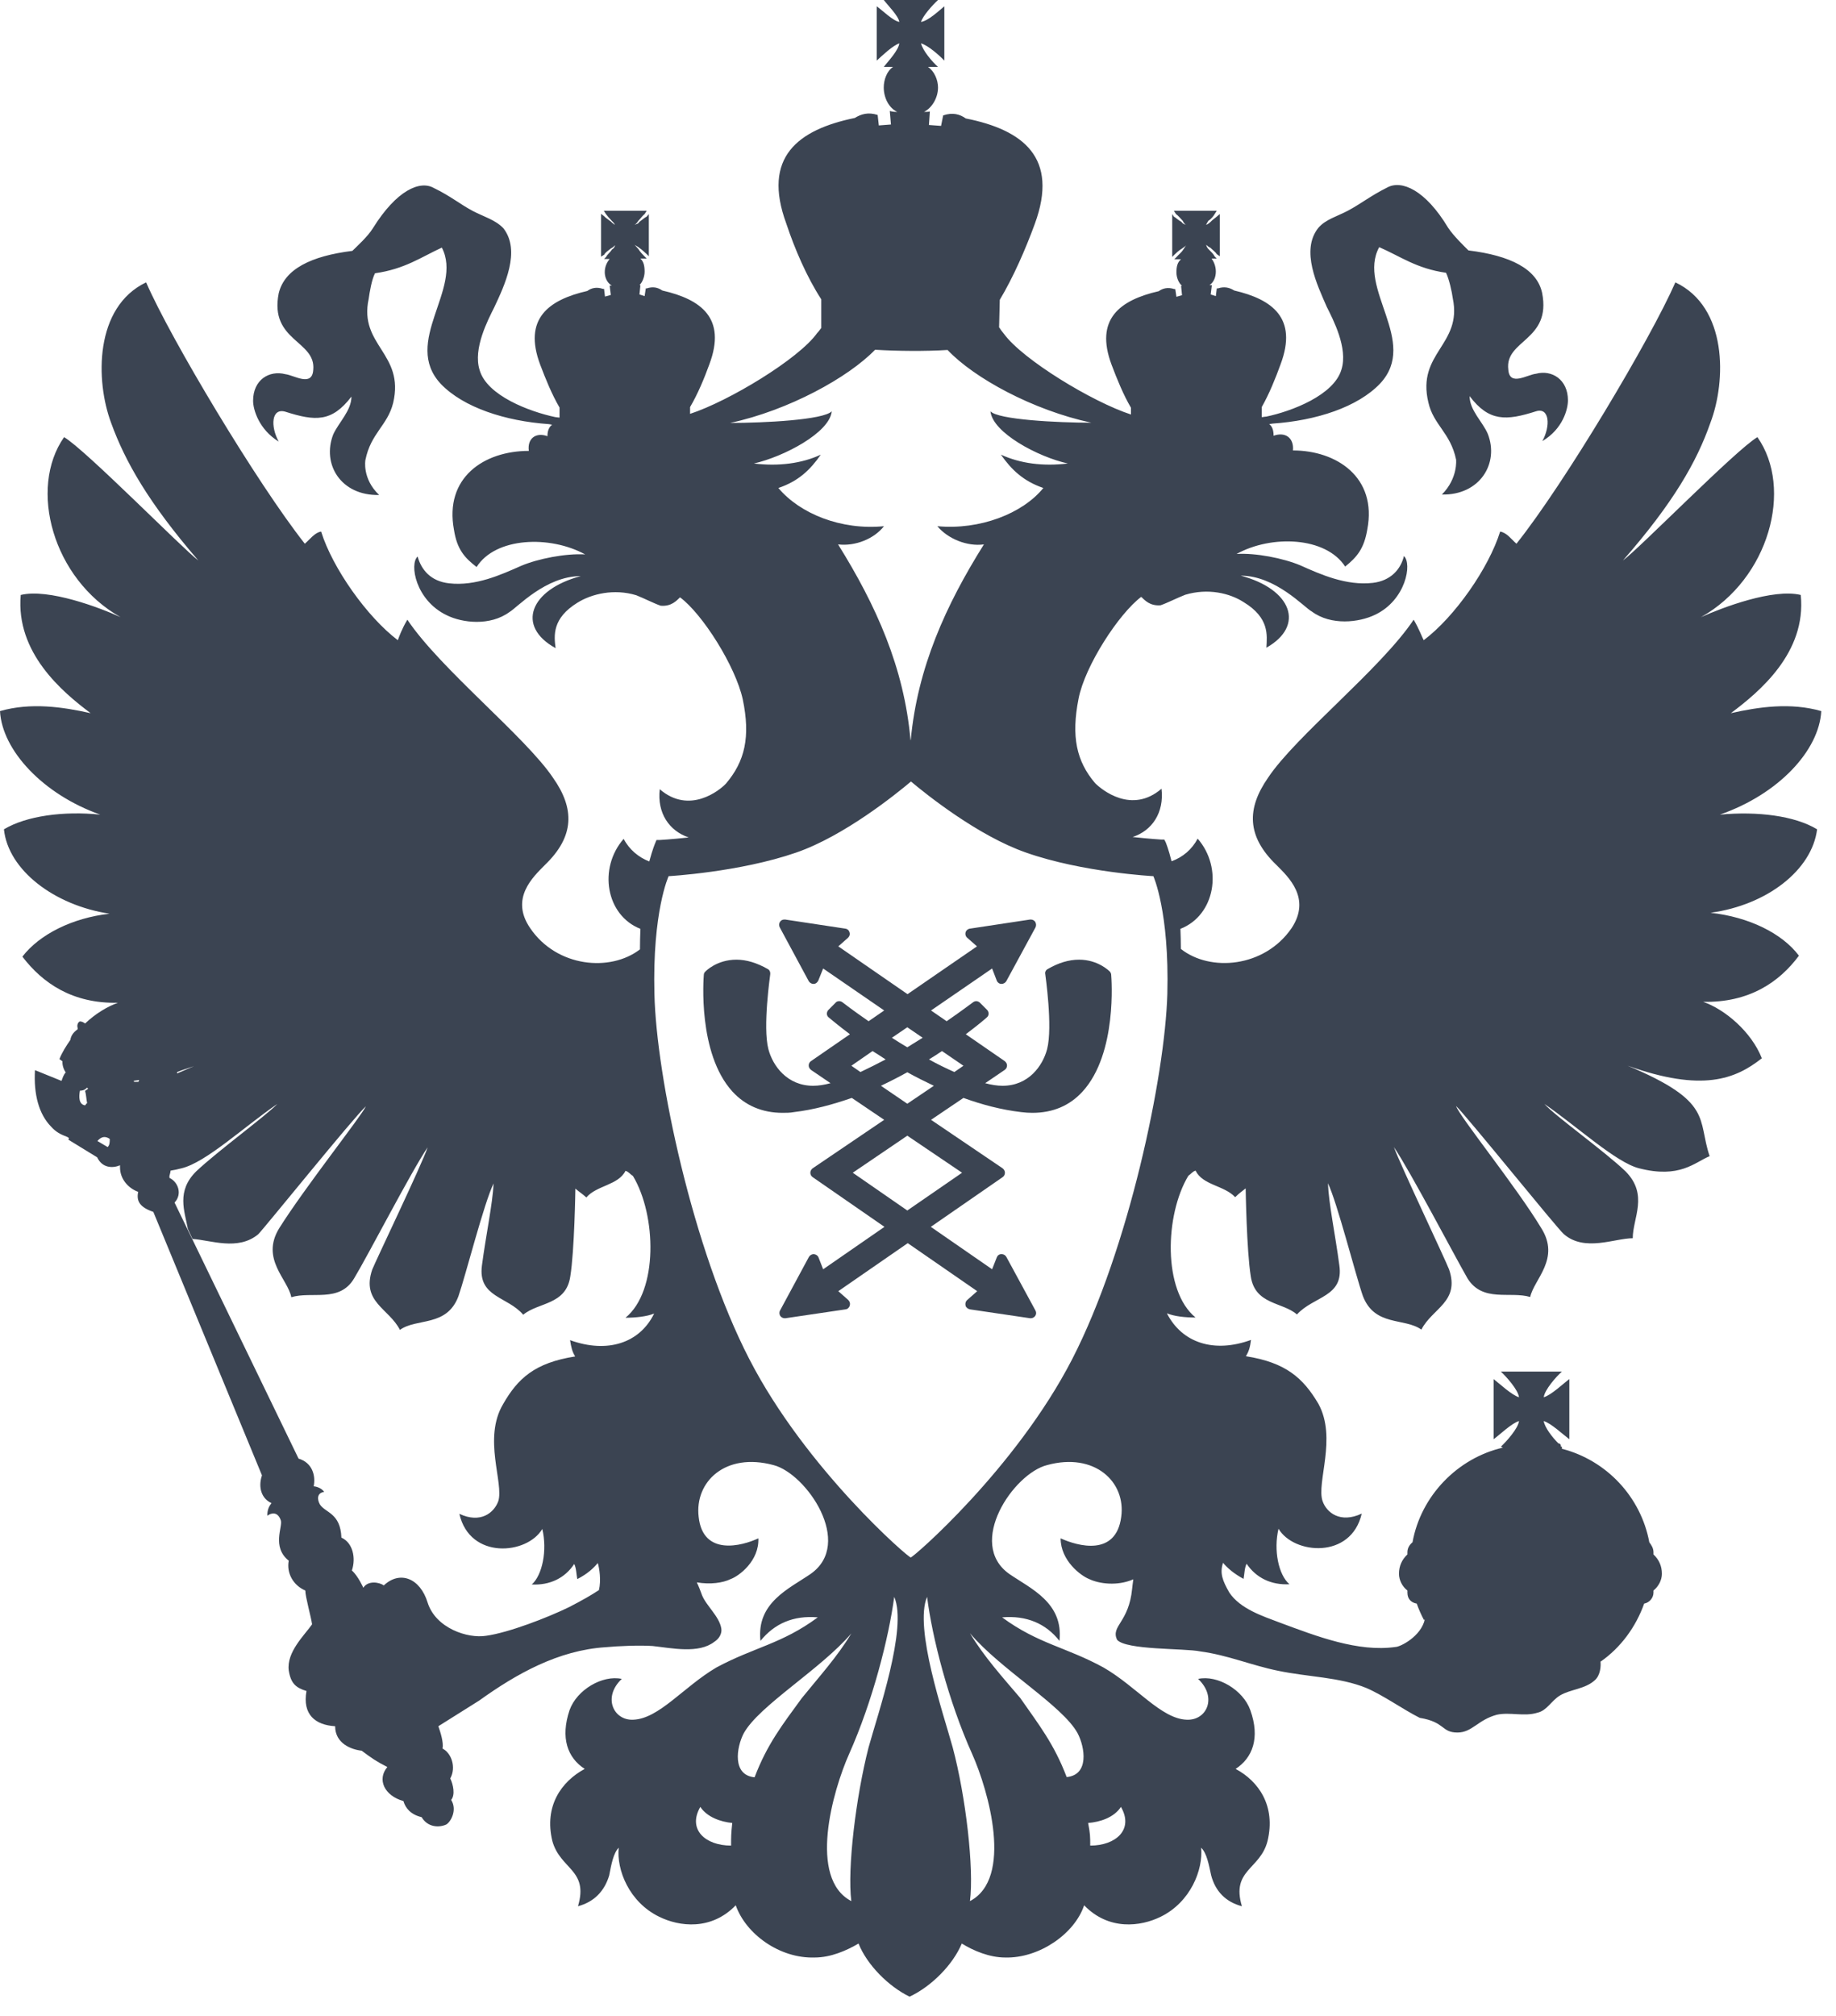
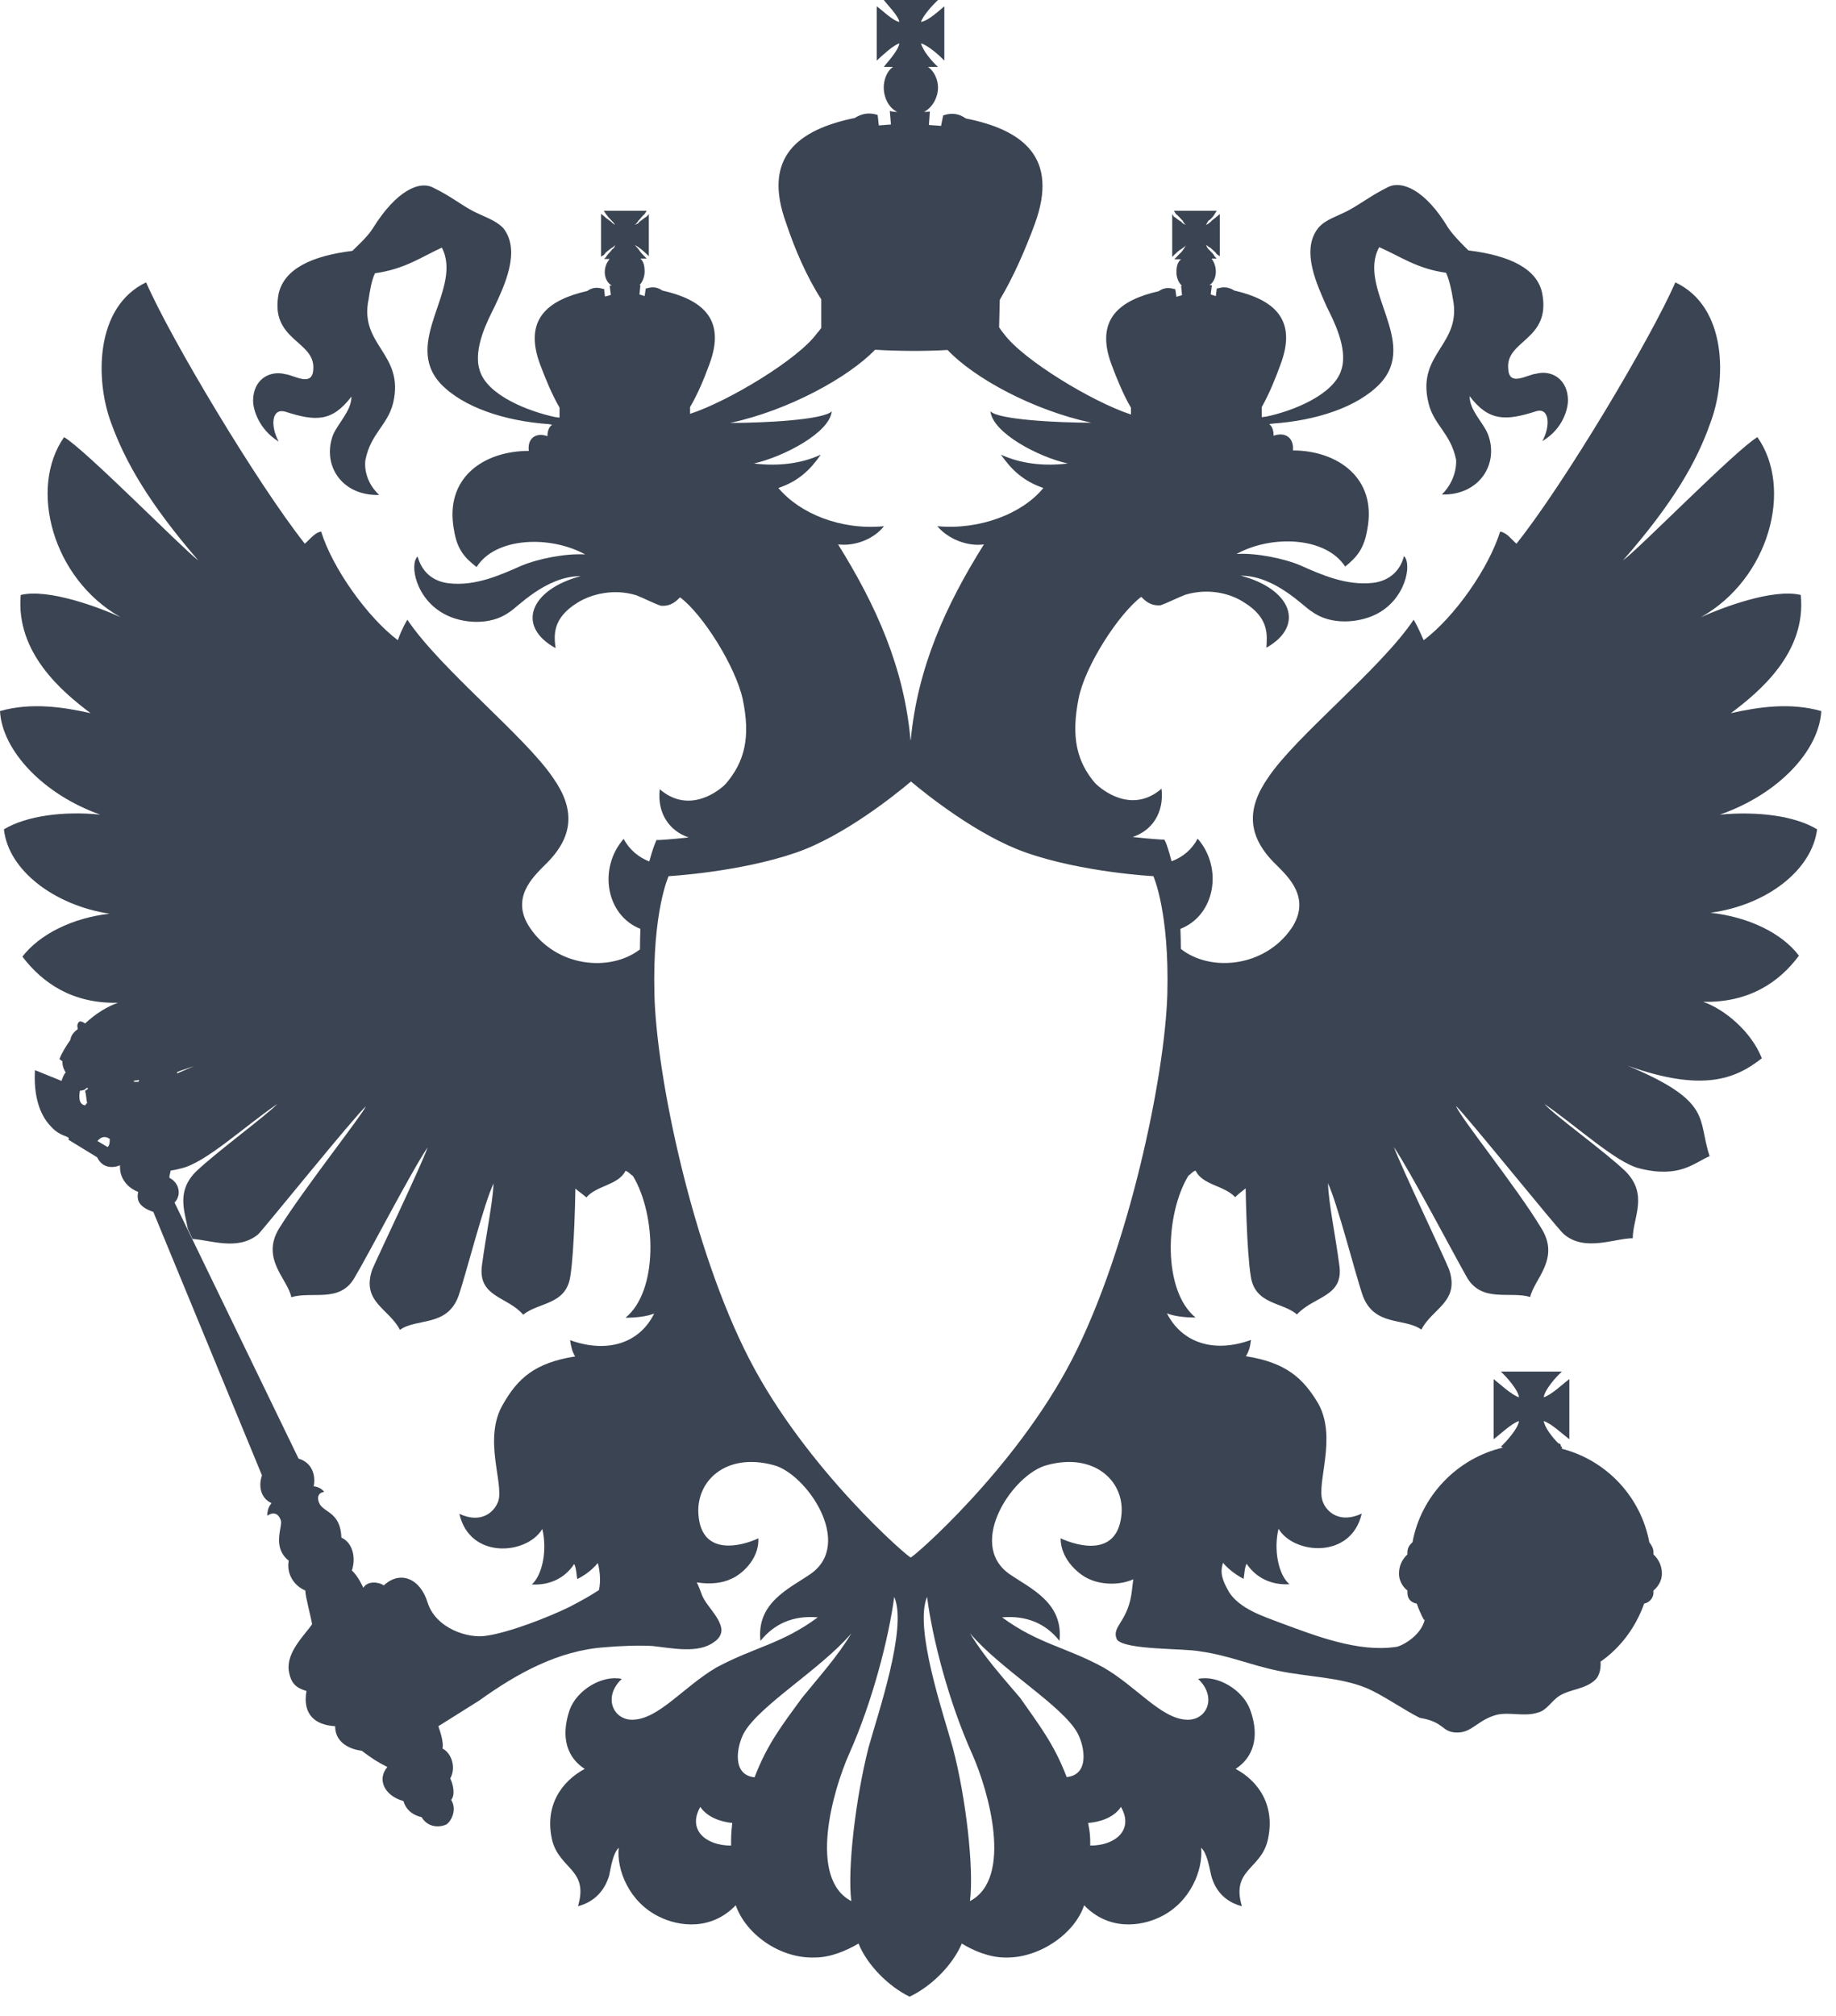
<svg xmlns="http://www.w3.org/2000/svg" width="41" height="45" viewBox="0 0 41 45" fill="none">
  <g clip-path="url(#clip0_2599_31)">
-     <path d="M24.788 21.692C24.778 21.682 24.528 21.422 24.096 21.422C23.867 21.422 23.633 21.494 23.399 21.63C23.357 21.651 23.331 21.697 23.342 21.744C23.342 21.755 23.513 22.92 23.383 23.42C23.284 23.795 22.967 24.237 22.389 24.237C22.264 24.237 22.139 24.216 22.004 24.18H21.999L22.436 23.883C22.467 23.862 22.488 23.826 22.488 23.784C22.488 23.743 22.467 23.712 22.436 23.686L21.567 23.087C21.843 22.879 22.015 22.733 22.035 22.712C22.061 22.692 22.077 22.66 22.077 22.629C22.077 22.598 22.067 22.567 22.041 22.541L21.884 22.384C21.864 22.364 21.832 22.348 21.801 22.348C21.775 22.348 21.749 22.358 21.728 22.374C21.718 22.379 21.489 22.556 21.14 22.796L20.791 22.556L22.155 21.619L22.259 21.89C22.275 21.932 22.316 21.963 22.363 21.963C22.363 21.963 22.363 21.963 22.368 21.963C22.41 21.963 22.452 21.937 22.473 21.9L23.123 20.703C23.144 20.662 23.139 20.615 23.118 20.578C23.097 20.547 23.061 20.526 23.019 20.526C23.014 20.526 23.009 20.526 23.003 20.526L21.661 20.729C21.614 20.735 21.577 20.766 21.562 20.813C21.551 20.854 21.562 20.901 21.598 20.932L21.817 21.125L20.266 22.192L18.72 21.125L18.939 20.932C18.97 20.901 18.986 20.854 18.97 20.813C18.959 20.766 18.923 20.735 18.876 20.729L17.534 20.526C17.528 20.526 17.523 20.526 17.518 20.526C17.476 20.526 17.44 20.542 17.419 20.578C17.393 20.615 17.393 20.662 17.414 20.703L18.059 21.9C18.08 21.937 18.122 21.963 18.163 21.963C18.169 21.963 18.169 21.963 18.169 21.963C18.215 21.963 18.252 21.932 18.273 21.89L18.382 21.619L19.745 22.556L19.397 22.796C19.048 22.556 18.819 22.379 18.814 22.374C18.793 22.358 18.767 22.348 18.741 22.348C18.71 22.348 18.678 22.358 18.658 22.384L18.502 22.541C18.481 22.561 18.465 22.593 18.465 22.629C18.465 22.66 18.481 22.692 18.507 22.712C18.533 22.733 18.704 22.879 18.98 23.087L18.111 23.686C18.08 23.706 18.059 23.743 18.059 23.784C18.059 23.826 18.08 23.857 18.111 23.883L18.548 24.18C18.548 24.18 18.548 24.18 18.543 24.18C18.408 24.216 18.283 24.237 18.158 24.237C17.58 24.237 17.258 23.795 17.159 23.42C17.029 22.92 17.201 21.755 17.201 21.744C17.206 21.697 17.185 21.651 17.143 21.63C16.904 21.494 16.67 21.422 16.446 21.422C16.009 21.422 15.759 21.677 15.748 21.692C15.728 21.708 15.717 21.739 15.717 21.76C15.712 21.833 15.577 23.514 16.357 24.367C16.644 24.68 17.023 24.841 17.476 24.841C17.554 24.841 17.643 24.841 17.726 24.825C18.169 24.773 18.6 24.654 19.022 24.508L19.745 24.997L18.148 26.079C18.116 26.105 18.096 26.137 18.096 26.178C18.096 26.215 18.111 26.251 18.148 26.277L19.751 27.386L18.382 28.333L18.278 28.068C18.262 28.026 18.221 28 18.174 27.995C18.174 27.995 18.174 27.995 18.169 27.995C18.127 27.995 18.085 28.021 18.064 28.057L17.419 29.254C17.398 29.291 17.403 29.343 17.424 29.374C17.445 29.405 17.482 29.426 17.523 29.426C17.528 29.426 17.534 29.426 17.539 29.426L18.881 29.228C18.928 29.223 18.965 29.186 18.975 29.145C18.991 29.098 18.975 29.051 18.944 29.02L18.72 28.822L20.271 27.75L21.822 28.822L21.598 29.02C21.562 29.051 21.551 29.098 21.562 29.145C21.572 29.186 21.614 29.218 21.661 29.228L23.003 29.426C23.009 29.426 23.014 29.426 23.019 29.426C23.055 29.426 23.092 29.41 23.118 29.374C23.144 29.337 23.144 29.291 23.123 29.254L22.473 28.057C22.452 28.021 22.415 27.995 22.368 27.995H22.363C22.311 27.995 22.275 28.026 22.259 28.068L22.155 28.333L20.786 27.386L22.389 26.277C22.421 26.256 22.441 26.22 22.441 26.178C22.441 26.137 22.421 26.105 22.389 26.079L20.791 24.997L21.515 24.508C21.931 24.659 22.363 24.773 22.806 24.825C22.894 24.836 22.977 24.841 23.055 24.841C23.513 24.841 23.888 24.68 24.174 24.367C24.955 23.514 24.82 21.833 24.814 21.76C24.814 21.739 24.804 21.713 24.788 21.692ZM20.261 22.931L20.604 23.165C20.495 23.233 20.38 23.306 20.261 23.378C20.141 23.306 20.026 23.238 19.917 23.165L20.261 22.931ZM19.012 23.79L19.485 23.462C19.579 23.519 19.672 23.581 19.777 23.649C19.589 23.748 19.402 23.842 19.215 23.93L19.012 23.79ZM21.484 26.178L20.261 27.021L19.043 26.178L20.261 25.351L21.484 26.178ZM20.261 24.638L19.672 24.237C19.881 24.138 20.073 24.039 20.261 23.935C20.448 24.039 20.646 24.138 20.854 24.237L20.261 24.638ZM21.312 23.93C21.125 23.847 20.932 23.753 20.745 23.649C20.849 23.587 20.942 23.524 21.036 23.462L21.515 23.79L21.312 23.93Z" fill="#3B4452" />
    <path d="M40.578 18.512C40.078 18.21 39.251 18.106 38.407 18.184C39.724 17.726 40.624 16.748 40.671 15.873C39.984 15.676 39.271 15.78 38.652 15.92C39.292 15.441 40.343 14.567 40.213 13.281C39.594 13.131 38.46 13.563 37.986 13.776C39.506 12.922 40.052 10.903 39.245 9.758C38.767 10.039 36.596 12.256 36.242 12.511C37.367 11.226 37.892 10.305 38.194 9.441C38.553 8.499 38.579 6.854 37.413 6.303C36.862 7.562 34.936 10.794 33.864 12.137C33.745 12.033 33.651 11.892 33.5 11.866C33.245 12.683 32.485 13.771 31.793 14.291C31.756 14.223 31.689 14.036 31.569 13.833C30.835 14.931 28.93 16.435 28.316 17.362C27.838 18.049 27.838 18.668 28.504 19.308C28.774 19.579 29.284 20.052 28.842 20.719C28.238 21.598 27.026 21.702 26.37 21.182C26.37 21.026 26.365 20.875 26.36 20.734C27.135 20.432 27.317 19.376 26.745 18.72C26.62 18.959 26.412 19.137 26.162 19.225C26.094 18.949 26.037 18.819 26.032 18.803L26 18.741H25.933C25.928 18.741 25.673 18.725 25.293 18.684C25.725 18.543 26 18.142 25.938 17.606C25.272 18.179 24.606 17.632 24.455 17.482C24.038 16.992 23.919 16.441 24.085 15.598C24.226 14.864 24.986 13.698 25.485 13.323C25.558 13.391 25.673 13.531 25.917 13.511C26.058 13.464 26.292 13.344 26.469 13.276C26.974 13.125 27.463 13.24 27.775 13.443C28.348 13.792 28.296 14.177 28.28 14.458C29.149 13.969 28.847 13.151 27.707 12.85C28.488 12.85 29.128 13.563 29.295 13.651C29.727 13.969 30.346 13.896 30.705 13.724C31.397 13.396 31.538 12.579 31.351 12.412C31.283 12.704 31.059 12.964 30.658 13.011C30.065 13.079 29.493 12.824 29.04 12.621C28.655 12.459 28.035 12.339 27.614 12.366C28.395 11.934 29.607 11.98 30.039 12.647C30.299 12.438 30.461 12.251 30.533 11.819C30.757 10.653 29.846 10.055 28.873 10.055C28.899 9.774 28.701 9.633 28.441 9.727C28.441 9.607 28.41 9.514 28.342 9.467C28.363 9.467 28.395 9.456 28.415 9.456C29.394 9.389 30.32 9.087 30.82 8.561C31.694 7.624 30.299 6.438 30.799 5.517C31.278 5.725 31.631 5.995 32.292 6.089C32.36 6.23 32.423 6.511 32.443 6.662C32.657 7.702 31.631 7.874 31.897 8.983C32.011 9.488 32.391 9.659 32.516 10.258C32.516 10.258 32.563 10.674 32.199 11.039C33.042 11.059 33.484 10.346 33.224 9.685C33.11 9.415 32.818 9.16 32.818 8.842C33.25 9.415 33.635 9.394 34.301 9.181C34.603 9.087 34.629 9.508 34.442 9.847C34.9 9.576 35.014 9.134 35.014 8.936C35.014 8.468 34.65 8.249 34.301 8.343C34.104 8.363 33.708 8.634 33.682 8.249C33.599 7.583 34.65 7.609 34.437 6.537C34.322 6.001 33.724 5.704 32.792 5.59C32.698 5.496 32.464 5.272 32.339 5.085C31.829 4.236 31.299 4.013 30.981 4.184C30.606 4.372 30.414 4.533 30.107 4.7C29.862 4.83 29.602 4.897 29.441 5.085C29.035 5.59 29.42 6.37 29.628 6.849C29.768 7.13 30.107 7.77 29.956 8.249C29.789 8.821 28.847 9.181 28.275 9.3C28.238 9.3 28.212 9.311 28.176 9.311V9.087C28.342 8.795 28.483 8.447 28.598 8.129C28.983 7.099 28.41 6.682 27.562 6.485C27.453 6.417 27.338 6.391 27.198 6.438H27.172L27.151 6.61L27.036 6.573L27.062 6.365H27.01C27.109 6.297 27.151 6.178 27.151 6.063C27.151 5.938 27.104 5.839 27.057 5.772H27.172L27.125 5.725C27.104 5.678 27.057 5.631 26.984 5.558C26.963 5.537 26.937 5.491 26.937 5.465C26.958 5.485 26.984 5.511 27.031 5.532C27.078 5.579 27.145 5.626 27.172 5.673L27.239 5.72V4.778L27.172 4.835C27.151 4.856 27.078 4.903 27.031 4.955C26.984 5.001 26.963 5.001 26.937 5.022C26.937 5.001 26.958 4.975 26.984 4.929C27.057 4.882 27.104 4.814 27.125 4.778L27.172 4.705H26.214L26.261 4.778C26.308 4.809 26.365 4.882 26.412 4.929C26.433 4.975 26.459 5.001 26.479 5.022C26.453 5.001 26.412 5.001 26.386 4.955C26.302 4.908 26.261 4.861 26.214 4.835L26.177 4.778V5.735L26.224 5.688C26.271 5.642 26.318 5.595 26.396 5.548C26.422 5.527 26.464 5.501 26.49 5.48C26.464 5.501 26.443 5.548 26.422 5.574C26.375 5.647 26.313 5.688 26.271 5.74L26.224 5.787H26.375C26.292 5.855 26.271 5.954 26.271 6.079C26.271 6.193 26.318 6.313 26.396 6.381H26.375L26.396 6.589L26.271 6.625L26.245 6.453H26.224C26.084 6.407 25.969 6.433 25.876 6.5C25.012 6.698 24.439 7.12 24.824 8.145C24.944 8.462 25.085 8.811 25.256 9.102V9.253C24.392 8.972 22.836 8.025 22.42 7.453C22.373 7.395 22.337 7.349 22.316 7.312H22.311L22.326 6.693C22.628 6.188 22.899 5.569 23.107 5.001C23.653 3.518 22.847 2.899 21.567 2.644C21.436 2.55 21.275 2.503 21.062 2.576L21.015 2.81L20.744 2.79L20.765 2.488C20.729 2.498 20.682 2.498 20.635 2.498C20.817 2.404 20.947 2.181 20.947 1.952C20.947 1.785 20.864 1.587 20.723 1.494H20.947C20.817 1.379 20.609 1.135 20.567 0.968C20.729 1.015 20.973 1.233 21.088 1.353V0.141C20.973 0.234 20.729 0.468 20.567 0.489C20.609 0.354 20.817 0.12 20.947 0H19.735C19.828 0.12 20.062 0.354 20.083 0.489C19.943 0.468 19.709 0.234 19.578 0.141V1.353C19.709 1.233 19.938 1.015 20.083 0.968C20.062 1.129 19.828 1.374 19.735 1.494H19.943C19.802 1.587 19.735 1.785 19.735 1.952C19.735 2.181 19.849 2.41 20.036 2.498C19.99 2.498 19.943 2.498 19.87 2.477L19.896 2.779L19.625 2.8L19.599 2.566C19.391 2.498 19.23 2.545 19.089 2.633C17.819 2.894 17.013 3.508 17.559 4.991C17.747 5.558 18.017 6.183 18.34 6.682V7.323C18.319 7.343 18.293 7.39 18.246 7.437C17.84 8.01 16.274 8.957 15.41 9.238V9.087C15.582 8.795 15.727 8.447 15.842 8.129C16.227 7.099 15.654 6.682 14.79 6.485C14.692 6.417 14.582 6.391 14.442 6.438H14.421L14.395 6.61L14.28 6.573L14.301 6.365H14.28C14.348 6.297 14.395 6.178 14.395 6.063C14.395 5.938 14.374 5.839 14.301 5.772H14.442L14.395 5.725C14.348 5.678 14.301 5.631 14.255 5.558C14.234 5.537 14.197 5.491 14.171 5.465C14.197 5.485 14.255 5.511 14.275 5.532C14.343 5.579 14.39 5.626 14.442 5.673L14.489 5.72V4.778L14.442 4.835C14.395 4.856 14.348 4.903 14.275 4.955C14.255 5.001 14.197 5.001 14.171 5.022C14.197 5.001 14.228 4.975 14.255 4.929C14.301 4.882 14.348 4.814 14.395 4.778L14.442 4.705H13.484L13.531 4.778C13.552 4.809 13.614 4.882 13.661 4.929C13.708 4.975 13.729 5.001 13.729 5.022C13.713 4.996 13.687 4.996 13.646 4.949C13.588 4.903 13.515 4.856 13.495 4.83L13.422 4.772V5.73L13.495 5.683C13.515 5.636 13.588 5.59 13.646 5.543C13.692 5.522 13.713 5.496 13.734 5.475C13.734 5.496 13.713 5.543 13.666 5.569C13.62 5.642 13.557 5.683 13.536 5.735L13.489 5.782H13.614C13.557 5.85 13.505 5.949 13.505 6.074C13.505 6.188 13.552 6.308 13.661 6.375H13.614L13.64 6.584L13.51 6.62L13.489 6.448H13.463C13.323 6.401 13.208 6.427 13.115 6.495C12.251 6.693 11.678 7.114 12.063 8.14C12.183 8.457 12.324 8.806 12.495 9.097V9.321C12.459 9.321 12.428 9.311 12.402 9.311C11.829 9.191 10.872 8.832 10.71 8.259C10.559 7.781 10.898 7.14 11.038 6.859C11.262 6.381 11.637 5.6 11.241 5.095C11.064 4.908 10.809 4.84 10.559 4.71C10.258 4.549 10.07 4.382 9.685 4.195C9.378 4.023 8.858 4.242 8.327 5.095C8.212 5.282 7.968 5.501 7.869 5.6C6.948 5.714 6.354 6.006 6.224 6.547C6.011 7.619 7.062 7.598 6.995 8.259C6.969 8.644 6.563 8.374 6.375 8.353C6.011 8.259 5.652 8.478 5.652 8.946C5.652 9.144 5.782 9.586 6.224 9.857C6.037 9.519 6.058 9.097 6.375 9.191C7.041 9.404 7.411 9.425 7.848 8.853C7.848 9.165 7.567 9.425 7.442 9.696C7.182 10.362 7.614 11.07 8.467 11.049C8.082 10.685 8.16 10.268 8.16 10.268C8.28 9.67 8.655 9.498 8.78 8.993C9.04 7.885 8.009 7.713 8.233 6.672C8.254 6.521 8.301 6.24 8.374 6.1C9.04 6.006 9.404 5.74 9.867 5.527C10.346 6.448 8.967 7.635 9.846 8.572C10.351 9.097 11.283 9.399 12.251 9.467C12.272 9.467 12.303 9.477 12.329 9.482C12.261 9.529 12.225 9.618 12.225 9.737C11.97 9.644 11.772 9.784 11.809 10.065C10.804 10.065 9.919 10.664 10.138 11.829C10.206 12.261 10.372 12.449 10.643 12.657C11.064 11.991 12.277 11.944 13.068 12.376C12.636 12.35 12.017 12.47 11.637 12.631C11.189 12.829 10.622 13.089 10.029 13.021C9.618 12.975 9.409 12.72 9.326 12.423C9.139 12.589 9.279 13.401 9.977 13.734C10.325 13.906 10.944 13.979 11.377 13.662C11.543 13.568 12.183 12.86 12.969 12.86C11.835 13.162 11.517 13.979 12.407 14.468C12.37 14.187 12.329 13.802 12.896 13.453C13.214 13.255 13.713 13.136 14.208 13.287C14.379 13.354 14.614 13.474 14.754 13.521C14.999 13.542 15.113 13.401 15.186 13.334C15.691 13.708 16.425 14.874 16.586 15.608C16.763 16.451 16.633 16.997 16.211 17.492C16.071 17.643 15.394 18.189 14.733 17.617C14.671 18.153 14.947 18.548 15.379 18.694C14.993 18.736 14.733 18.751 14.728 18.751H14.66L14.634 18.814C14.629 18.824 14.572 18.959 14.499 19.23C14.26 19.137 14.052 18.965 13.927 18.725C13.354 19.381 13.531 20.432 14.301 20.734C14.296 20.88 14.291 21.031 14.291 21.192C13.63 21.702 12.433 21.593 11.84 20.719C11.382 20.052 11.907 19.574 12.168 19.308C12.834 18.668 12.834 18.049 12.35 17.362C11.73 16.441 9.831 14.931 9.097 13.833C8.977 14.031 8.91 14.218 8.884 14.291C8.197 13.771 7.426 12.683 7.171 11.866C7.031 11.887 6.927 12.033 6.807 12.137C5.746 10.794 3.81 7.562 3.263 6.303C2.108 6.854 2.129 8.499 2.482 9.441C2.795 10.305 3.32 11.226 4.429 12.511C4.08 12.251 1.91 10.039 1.431 9.758C0.63 10.903 1.176 12.922 2.691 13.776C2.227 13.563 1.082 13.131 0.463 13.281C0.349 14.567 1.384 15.441 2.024 15.92C1.4 15.78 0.687 15.676 0 15.873C0.047 16.748 0.958 17.731 2.238 18.184C1.421 18.101 0.593 18.21 0.088 18.512C0.182 19.423 1.213 20.209 2.446 20.396C1.619 20.49 0.885 20.854 0.5 21.354C0.952 21.947 1.619 22.405 2.633 22.384C2.399 22.467 2.129 22.629 1.9 22.847C1.874 22.826 1.827 22.8 1.785 22.8C1.733 22.821 1.717 22.894 1.733 22.941C1.733 22.941 1.733 22.941 1.733 22.977C1.634 23.045 1.582 23.128 1.572 23.212C1.478 23.347 1.379 23.503 1.327 23.643C1.353 23.654 1.374 23.68 1.395 23.69C1.39 23.763 1.41 23.852 1.468 23.94C1.421 23.987 1.4 24.055 1.374 24.128L0.781 23.888C0.749 24.429 0.869 24.872 1.14 25.148C1.353 25.392 1.598 25.356 1.525 25.439L2.17 25.834C2.285 26.079 2.519 26.079 2.68 26.012C2.68 26.012 2.68 26.032 2.68 26.058C2.68 26.313 2.857 26.521 3.086 26.605C3.039 26.818 3.133 26.953 3.424 27.052L5.85 32.933C5.756 33.214 5.85 33.459 6.063 33.553C6.011 33.62 5.969 33.693 5.969 33.834C6.063 33.766 6.204 33.74 6.271 33.938C6.318 34.078 6.063 34.531 6.448 34.838C6.396 35.109 6.542 35.385 6.818 35.504C6.818 35.645 6.948 36.097 6.969 36.259C6.797 36.504 6.396 36.878 6.448 37.289C6.495 37.581 6.609 37.675 6.844 37.747C6.75 38.273 7.041 38.507 7.484 38.533C7.484 38.918 7.843 39.054 8.077 39.08C8.301 39.246 8.395 39.314 8.65 39.444C8.415 39.72 8.582 40.084 9.009 40.204C9.055 40.365 9.175 40.506 9.415 40.563C9.555 40.797 9.81 40.797 9.961 40.729C10.055 40.683 10.221 40.412 10.075 40.178C10.169 40.063 10.122 39.84 10.055 39.699C10.195 39.444 10.075 39.127 9.883 39.033C9.909 38.892 9.836 38.669 9.789 38.533C10.127 38.32 10.549 38.054 10.7 37.961C11.527 37.367 12.464 36.837 13.526 36.769C13.796 36.743 14.296 36.722 14.577 36.743C15.009 36.79 15.602 36.92 15.951 36.649C16.06 36.581 16.128 36.462 16.107 36.347C16.06 36.077 15.769 35.843 15.675 35.603C15.649 35.53 15.608 35.421 15.561 35.322C15.863 35.374 16.144 35.333 16.315 35.249C16.503 35.182 16.956 34.843 16.935 34.339C16.57 34.51 15.696 34.744 15.602 33.86C15.509 33.079 16.196 32.413 17.273 32.704C18.007 32.892 19.079 34.453 18.1 35.135C17.622 35.463 16.888 35.775 16.982 36.628C17.294 36.243 17.715 36.056 18.262 36.103C17.46 36.696 16.841 36.769 15.998 37.222C15.264 37.654 14.718 38.367 14.14 38.388C13.698 38.408 13.453 37.883 13.885 37.477C13.453 37.383 12.88 37.721 12.719 38.174C12.511 38.793 12.672 39.236 13.057 39.486C12.537 39.767 12.147 40.313 12.334 41.094C12.511 41.734 13.151 41.734 12.907 42.551C13.266 42.457 13.5 42.213 13.604 41.864C13.651 41.619 13.698 41.364 13.817 41.245C13.765 41.734 14.046 42.457 14.718 42.785C15.17 43.009 15.883 43.097 16.43 42.53C16.654 43.17 17.408 43.722 18.194 43.696C18.553 43.696 18.907 43.54 19.172 43.384C19.36 43.857 19.839 44.341 20.312 44.57C20.801 44.341 21.28 43.857 21.478 43.384C21.738 43.545 22.097 43.696 22.446 43.696C23.201 43.717 23.997 43.17 24.21 42.53C24.757 43.097 25.47 43.009 25.922 42.785C26.589 42.457 26.87 41.734 26.823 41.245C26.948 41.364 26.994 41.619 27.047 41.864C27.14 42.213 27.369 42.457 27.733 42.551C27.489 41.734 28.145 41.734 28.306 41.094C28.493 40.313 28.108 39.761 27.593 39.486C27.968 39.241 28.145 38.799 27.921 38.174C27.76 37.721 27.187 37.383 26.755 37.477C27.187 37.883 26.953 38.408 26.5 38.388C25.928 38.367 25.381 37.648 24.642 37.222C23.804 36.764 23.185 36.696 22.378 36.103C22.925 36.056 23.357 36.243 23.659 36.628C23.752 35.775 23.018 35.463 22.54 35.135C21.572 34.453 22.633 32.892 23.383 32.704C24.444 32.413 25.147 33.079 25.038 33.86C24.923 34.75 24.07 34.515 23.685 34.339C23.685 34.838 24.137 35.176 24.325 35.249C24.543 35.353 24.949 35.411 25.308 35.254C25.298 35.343 25.282 35.437 25.282 35.463C25.209 36.222 24.803 36.29 24.944 36.602C25.142 36.837 26.448 36.79 26.802 36.863C27.421 36.946 27.947 37.175 28.54 37.295C29.206 37.435 29.914 37.435 30.513 37.68C30.898 37.846 31.33 38.158 31.704 38.346C32.277 38.44 32.183 38.674 32.547 38.674C32.875 38.674 33 38.393 33.422 38.278C33.713 38.211 34.041 38.325 34.333 38.231C34.546 38.184 34.64 37.966 34.837 37.846C35.072 37.706 35.399 37.706 35.618 37.503C35.733 37.399 35.758 37.201 35.738 37.06L35.743 37.092C36.191 36.779 36.529 36.321 36.716 35.796C36.831 35.775 36.924 35.671 36.924 35.551C36.924 35.53 36.924 35.504 36.924 35.504C37.039 35.411 37.112 35.27 37.112 35.13C37.112 34.953 37.044 34.812 36.924 34.698C36.924 34.698 36.924 34.672 36.924 34.651C36.924 34.557 36.877 34.489 36.831 34.427C36.643 33.412 35.873 32.595 34.879 32.34C34.879 32.314 34.879 32.314 34.879 32.293H34.858C34.858 32.246 34.837 32.22 34.801 32.22C34.66 32.08 34.494 31.861 34.473 31.721C34.634 31.767 34.905 32.023 35.045 32.127V30.784C34.905 30.888 34.64 31.143 34.473 31.19C34.494 31.023 34.749 30.732 34.879 30.617H33.516C33.64 30.732 33.901 31.023 33.921 31.19C33.76 31.143 33.489 30.888 33.354 30.784V32.127C33.495 32.023 33.76 31.767 33.921 31.721C33.901 31.887 33.64 32.179 33.516 32.293L33.562 32.314C32.547 32.548 31.73 33.391 31.543 34.427C31.475 34.484 31.429 34.557 31.429 34.651C31.429 34.672 31.429 34.698 31.429 34.698C31.309 34.812 31.241 34.953 31.241 35.13C31.241 35.265 31.309 35.411 31.429 35.504C31.429 35.504 31.429 35.525 31.429 35.551C31.429 35.702 31.522 35.775 31.637 35.796C31.684 35.926 31.741 36.056 31.803 36.17C31.803 36.16 31.803 36.16 31.819 36.144C31.736 36.529 31.267 36.764 31.163 36.764C30.331 36.883 29.409 36.529 28.571 36.217C28.202 36.077 27.697 35.915 27.453 35.551C27.302 35.286 27.234 35.119 27.312 34.885C27.406 34.999 27.557 35.13 27.77 35.244C27.791 35.13 27.791 34.999 27.838 34.906C28.051 35.223 28.389 35.385 28.795 35.364C28.551 35.156 28.436 34.604 28.551 34.125C28.889 34.698 30.174 34.812 30.409 33.787C29.93 34.011 29.623 33.766 29.534 33.506C29.394 33.095 29.862 32.101 29.441 31.335C29.102 30.763 28.717 30.414 27.822 30.274C27.89 30.165 27.916 30.071 27.936 29.91C27.109 30.211 26.396 29.977 26.058 29.316C26.224 29.384 26.464 29.41 26.698 29.41C25.964 28.811 26.011 27.12 26.537 26.246C26.604 26.199 26.63 26.152 26.698 26.131C26.859 26.459 27.338 26.459 27.583 26.724C27.676 26.631 27.723 26.605 27.817 26.527C27.817 26.527 27.838 27.916 27.931 28.489C28.025 29.129 28.644 29.061 28.962 29.342C29.337 28.931 30.013 28.952 29.909 28.244C29.815 27.536 29.675 26.891 29.654 26.412C29.862 26.844 30.273 28.468 30.435 28.931C30.7 29.618 31.366 29.41 31.741 29.68C31.985 29.202 32.605 29.061 32.36 28.338C32.292 28.151 31.278 26.017 31.127 25.605C31.486 26.131 32.469 28.01 32.771 28.536C33.11 29.082 33.729 28.817 34.171 28.952C34.255 28.556 34.853 28.098 34.416 27.411C33.869 26.501 32.584 24.913 32.516 24.689C32.771 24.934 34.764 27.411 34.921 27.547C35.384 27.953 36.06 27.64 36.461 27.64C36.461 27.188 36.82 26.672 36.3 26.147C35.821 25.689 34.723 24.908 34.489 24.643C35.222 25.148 36.086 25.949 36.602 26.079C37.512 26.313 37.84 25.949 38.178 25.808C37.898 24.981 38.272 24.596 36.347 23.789C38.012 24.383 38.751 24.091 39.344 23.623C39.11 23.029 38.517 22.53 38.033 22.363C39.053 22.384 39.729 21.931 40.172 21.333C39.797 20.833 39.053 20.469 38.199 20.375C39.459 20.203 40.463 19.423 40.578 18.512ZM1.946 24.627C1.926 24.627 1.926 24.648 1.9 24.674C1.759 24.653 1.759 24.487 1.785 24.346C1.853 24.346 1.9 24.325 1.946 24.278L1.967 24.304L1.9 24.351C1.926 24.44 1.926 24.533 1.946 24.627ZM2.404 25.605L2.175 25.47C2.269 25.361 2.358 25.361 2.451 25.423C2.451 25.491 2.451 25.559 2.404 25.605ZM3.091 24.148C3.06 24.148 3.029 24.148 2.998 24.148C2.992 24.143 2.987 24.133 2.982 24.128C3.024 24.117 3.071 24.117 3.107 24.107C3.107 24.117 3.097 24.133 3.091 24.148ZM16.326 41.198C15.753 41.198 15.347 40.839 15.639 40.334C15.79 40.563 16.092 40.667 16.352 40.693C16.326 40.932 16.326 41 16.326 41.198ZM25.032 40.334C25.324 40.839 24.918 41.198 24.346 41.198C24.346 41 24.346 40.932 24.299 40.693C24.564 40.672 24.876 40.573 25.032 40.334ZM16.305 9.441C17.611 9.16 18.944 8.426 19.542 7.807C20.036 7.838 20.677 7.843 21.16 7.812C21.749 8.436 23.06 9.155 24.372 9.436C23.612 9.436 22.285 9.368 22.118 9.181C22.165 9.659 23.18 10.2 23.846 10.346C23.294 10.414 22.784 10.346 22.352 10.149C22.587 10.487 22.857 10.742 23.299 10.893C22.836 11.465 21.879 11.835 20.932 11.746C21.166 12.027 21.598 12.204 21.972 12.152C21.119 13.511 20.489 14.905 20.338 16.519H20.333V16.524C20.192 14.905 19.563 13.511 18.715 12.152C19.1 12.199 19.521 12.027 19.74 11.746C18.782 11.84 17.861 11.465 17.382 10.893C17.83 10.742 18.095 10.487 18.329 10.149C17.908 10.346 17.382 10.414 16.836 10.346C17.502 10.195 18.527 9.659 18.574 9.181C18.392 9.373 17.065 9.441 16.305 9.441ZM4.33 23.8C4.21 23.852 4.065 23.914 3.955 23.961C3.955 23.951 3.955 23.94 3.955 23.93C4.07 23.883 4.215 23.841 4.33 23.8ZM12.73 29.915C12.756 30.076 12.777 30.17 12.844 30.279C11.944 30.42 11.564 30.768 11.236 31.341C10.778 32.111 11.257 33.105 11.127 33.511C11.033 33.766 10.736 34.016 10.258 33.792C10.492 34.822 11.772 34.703 12.11 34.13C12.225 34.609 12.11 35.161 11.876 35.369C12.277 35.39 12.615 35.228 12.823 34.911C12.87 35.005 12.87 35.135 12.891 35.249C13.115 35.135 13.255 35.005 13.349 34.89C13.385 35.005 13.427 35.275 13.375 35.494C13.203 35.608 13.011 35.718 12.709 35.874C12.23 36.108 11.356 36.446 10.856 36.514C10.445 36.581 9.732 36.347 9.55 35.775C9.383 35.228 8.931 35.051 8.571 35.39C8.478 35.322 8.223 35.27 8.113 35.442C8.113 35.442 7.999 35.182 7.858 35.057C7.952 34.776 7.879 34.437 7.624 34.323C7.603 33.771 7.265 33.771 7.145 33.584C7.078 33.469 7.078 33.324 7.239 33.303C7.171 33.199 7.026 33.178 7.005 33.178C7.052 32.944 6.979 32.652 6.667 32.559L3.898 26.844C4.075 26.657 3.981 26.386 3.784 26.293C3.784 26.293 3.784 26.272 3.784 26.246C3.799 26.199 3.804 26.168 3.81 26.131C3.882 26.121 3.976 26.1 4.054 26.079C4.601 25.949 5.454 25.148 6.193 24.643C5.933 24.913 4.861 25.694 4.382 26.147C3.934 26.589 4.122 27.032 4.195 27.432L4.299 27.656C4.705 27.682 5.314 27.927 5.766 27.552C5.907 27.411 7.905 24.934 8.171 24.695C8.067 24.919 6.807 26.506 6.235 27.417C5.813 28.104 6.432 28.556 6.505 28.957C6.958 28.817 7.577 29.087 7.905 28.541C8.223 28.015 9.191 26.136 9.55 25.611C9.409 26.022 8.384 28.156 8.311 28.343C8.067 29.066 8.686 29.207 8.931 29.686C9.305 29.415 9.977 29.628 10.237 28.936C10.398 28.473 10.809 26.849 11.023 26.417C10.997 26.896 10.856 27.541 10.762 28.249C10.669 28.962 11.335 28.936 11.684 29.348C12.022 29.066 12.641 29.134 12.735 28.494C12.829 27.922 12.849 26.532 12.849 26.532C12.943 26.615 12.99 26.636 13.094 26.73C13.323 26.459 13.807 26.459 13.968 26.136C14.041 26.157 14.062 26.204 14.135 26.251C14.66 27.125 14.702 28.817 13.968 29.415C14.182 29.415 14.447 29.389 14.608 29.321C14.286 29.982 13.562 30.217 12.73 29.915ZM17.903 37.909C17.471 38.502 17.132 38.934 16.851 39.673C16.347 39.626 16.445 39.007 16.607 38.694C16.945 38.075 18.319 37.269 19.011 36.462C18.704 36.977 18.277 37.446 17.903 37.909ZM19.396 39.007C19.115 40.1 18.918 41.713 19.011 42.437C18.043 41.932 18.59 39.985 18.964 39.147C19.485 37.981 19.849 36.556 19.969 35.645C20.271 36.337 19.599 38.268 19.396 39.007ZM21.66 42.437C21.754 41.713 21.567 40.1 21.275 39.007C21.072 38.268 20.406 36.337 20.703 35.645C20.817 36.556 21.181 37.976 21.707 39.147C22.082 39.985 22.628 41.932 21.66 42.437ZM24.064 38.689C24.231 39.007 24.325 39.621 23.82 39.668C23.539 38.929 23.201 38.502 22.784 37.904C22.394 37.446 21.967 36.972 21.66 36.457C22.347 37.269 23.726 38.07 24.064 38.689ZM23.945 30.336C22.68 32.793 20.364 34.791 20.338 34.765C20.312 34.796 17.996 32.793 16.732 30.336C15.467 27.885 14.655 24.029 14.614 22.186C14.567 20.344 14.931 19.558 14.931 19.558C14.931 19.558 16.513 19.47 17.778 19.032C18.85 18.663 20.016 17.721 20.343 17.445C20.671 17.721 21.837 18.658 22.914 19.032C24.174 19.475 25.756 19.558 25.756 19.558C25.756 19.558 26.115 20.349 26.068 22.186C26.016 24.029 25.204 27.885 23.945 30.336Z" fill="#3B4452" />
  </g>
  <defs>
    <clipPath id="clip0_2599_31">
      <rect width="41" height="45" fill="white" />
    </clipPath>
  </defs>
</svg>